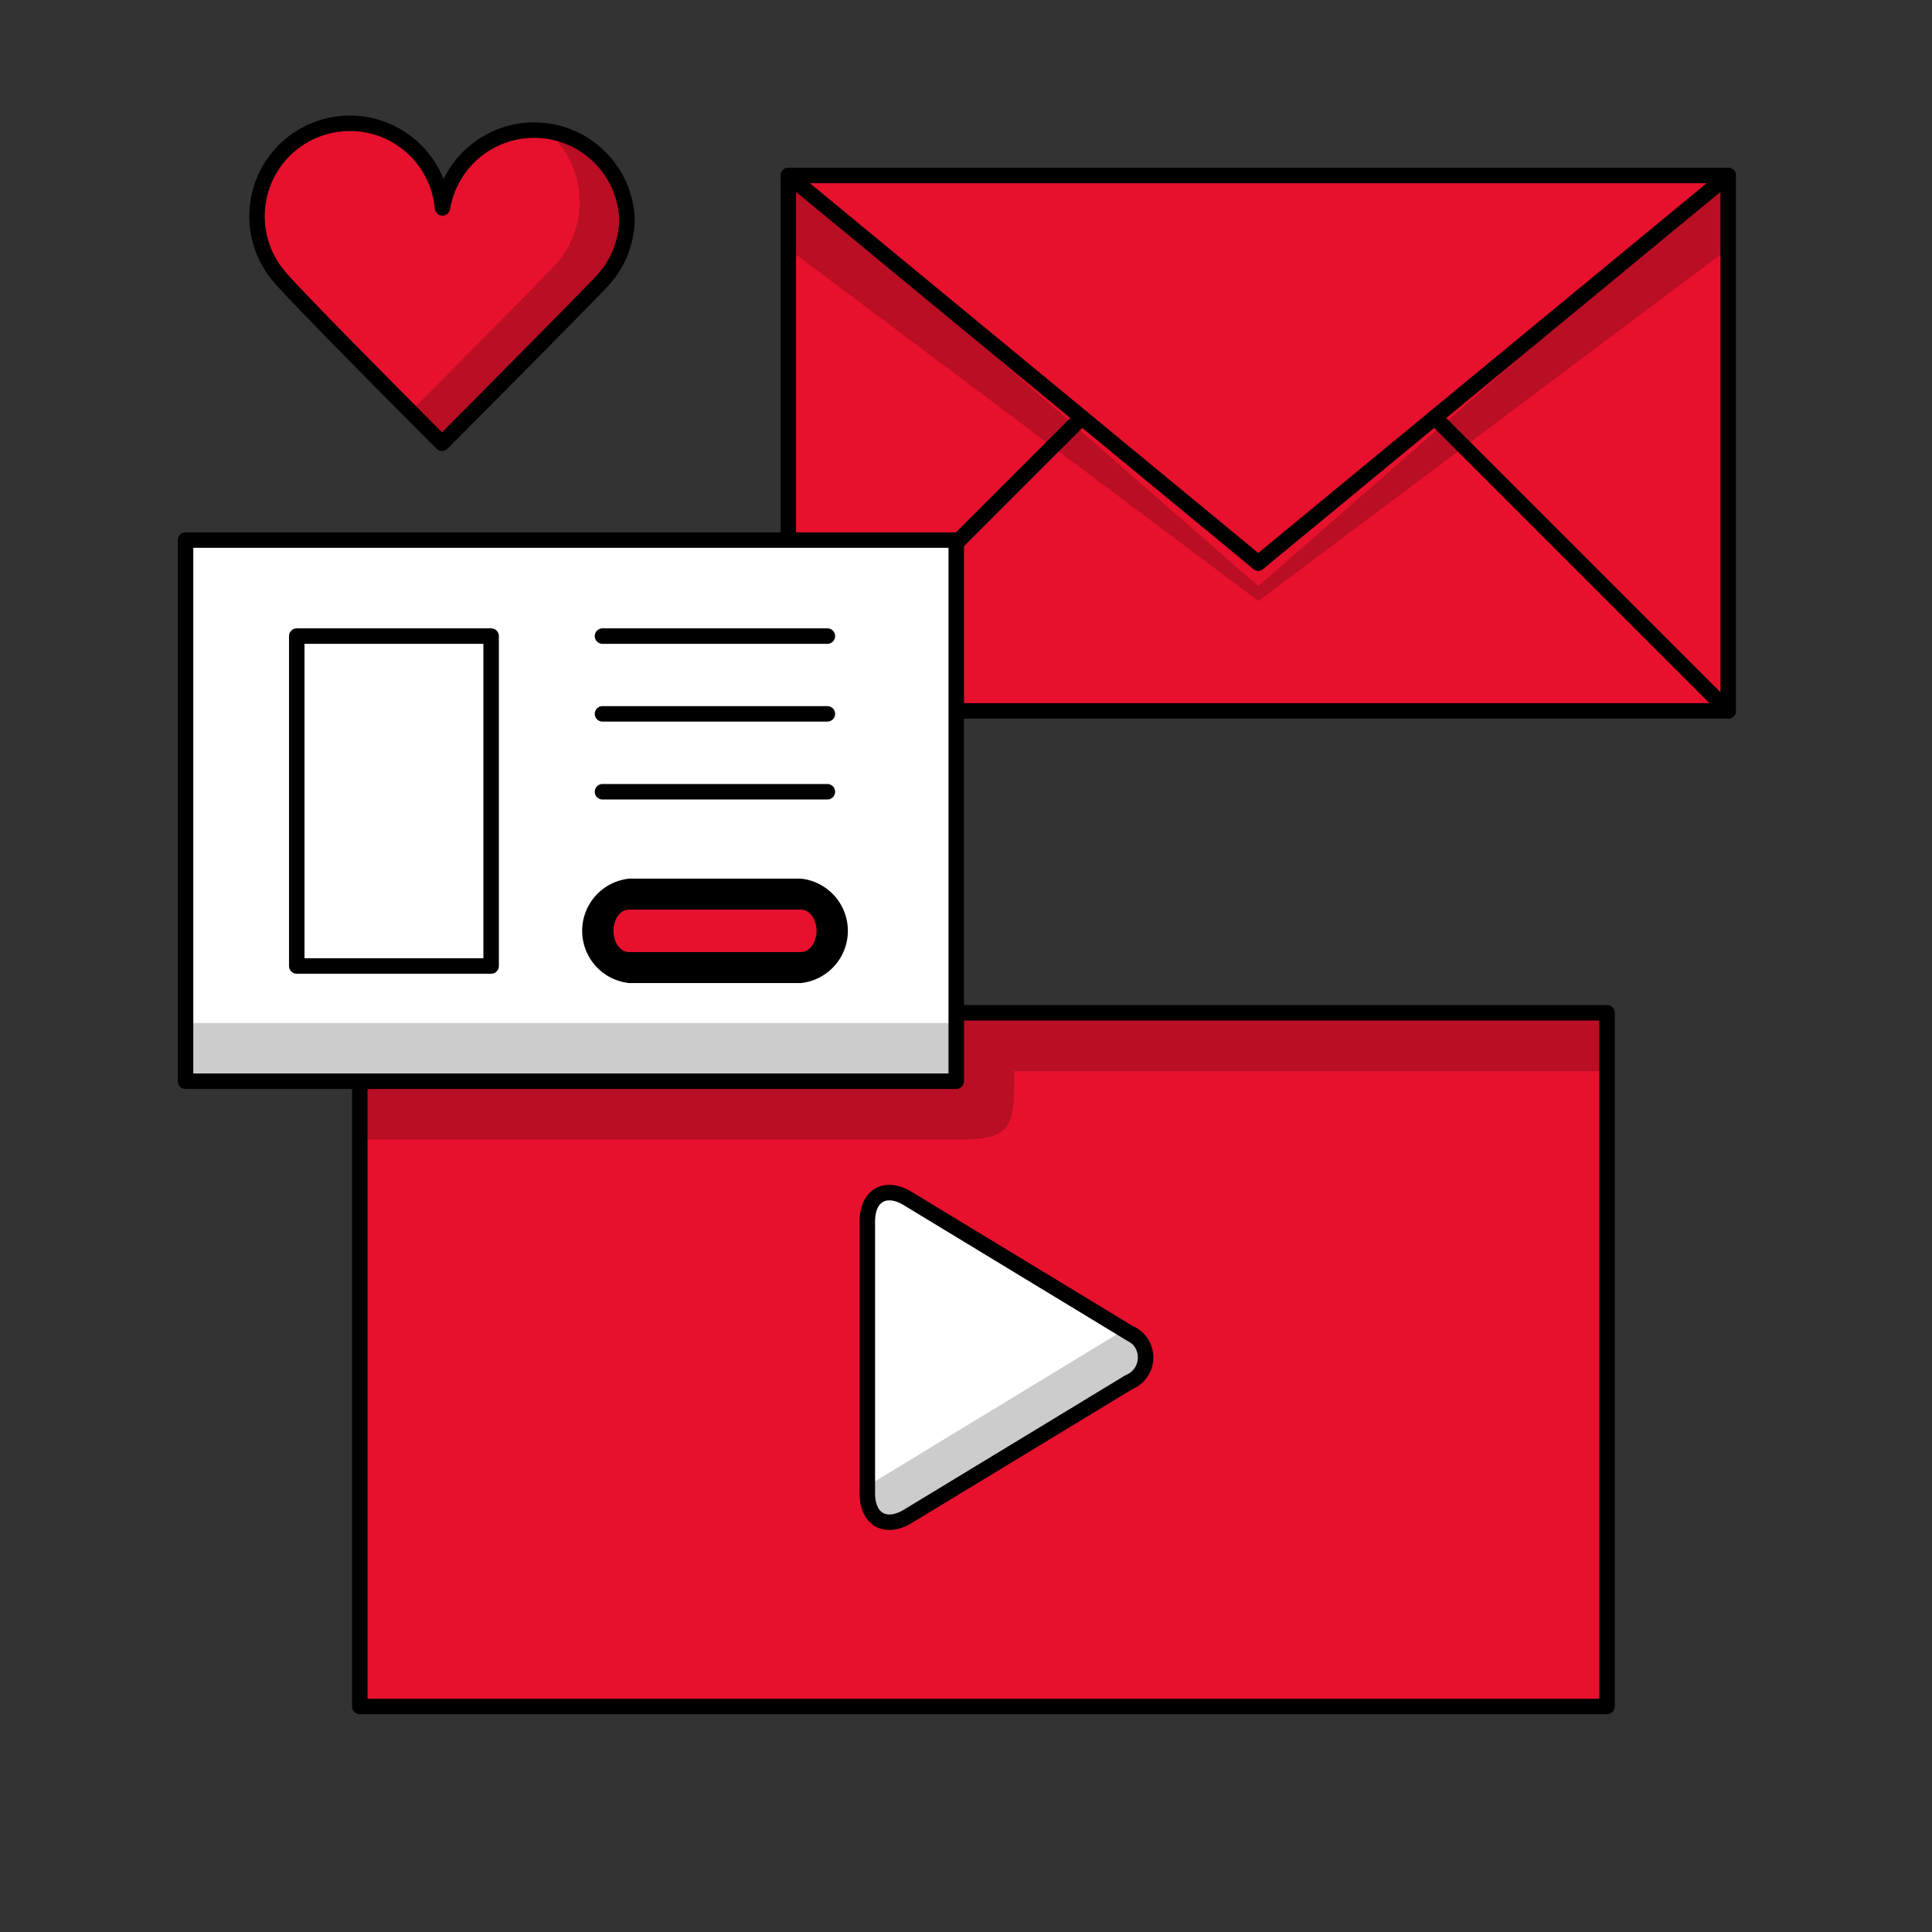
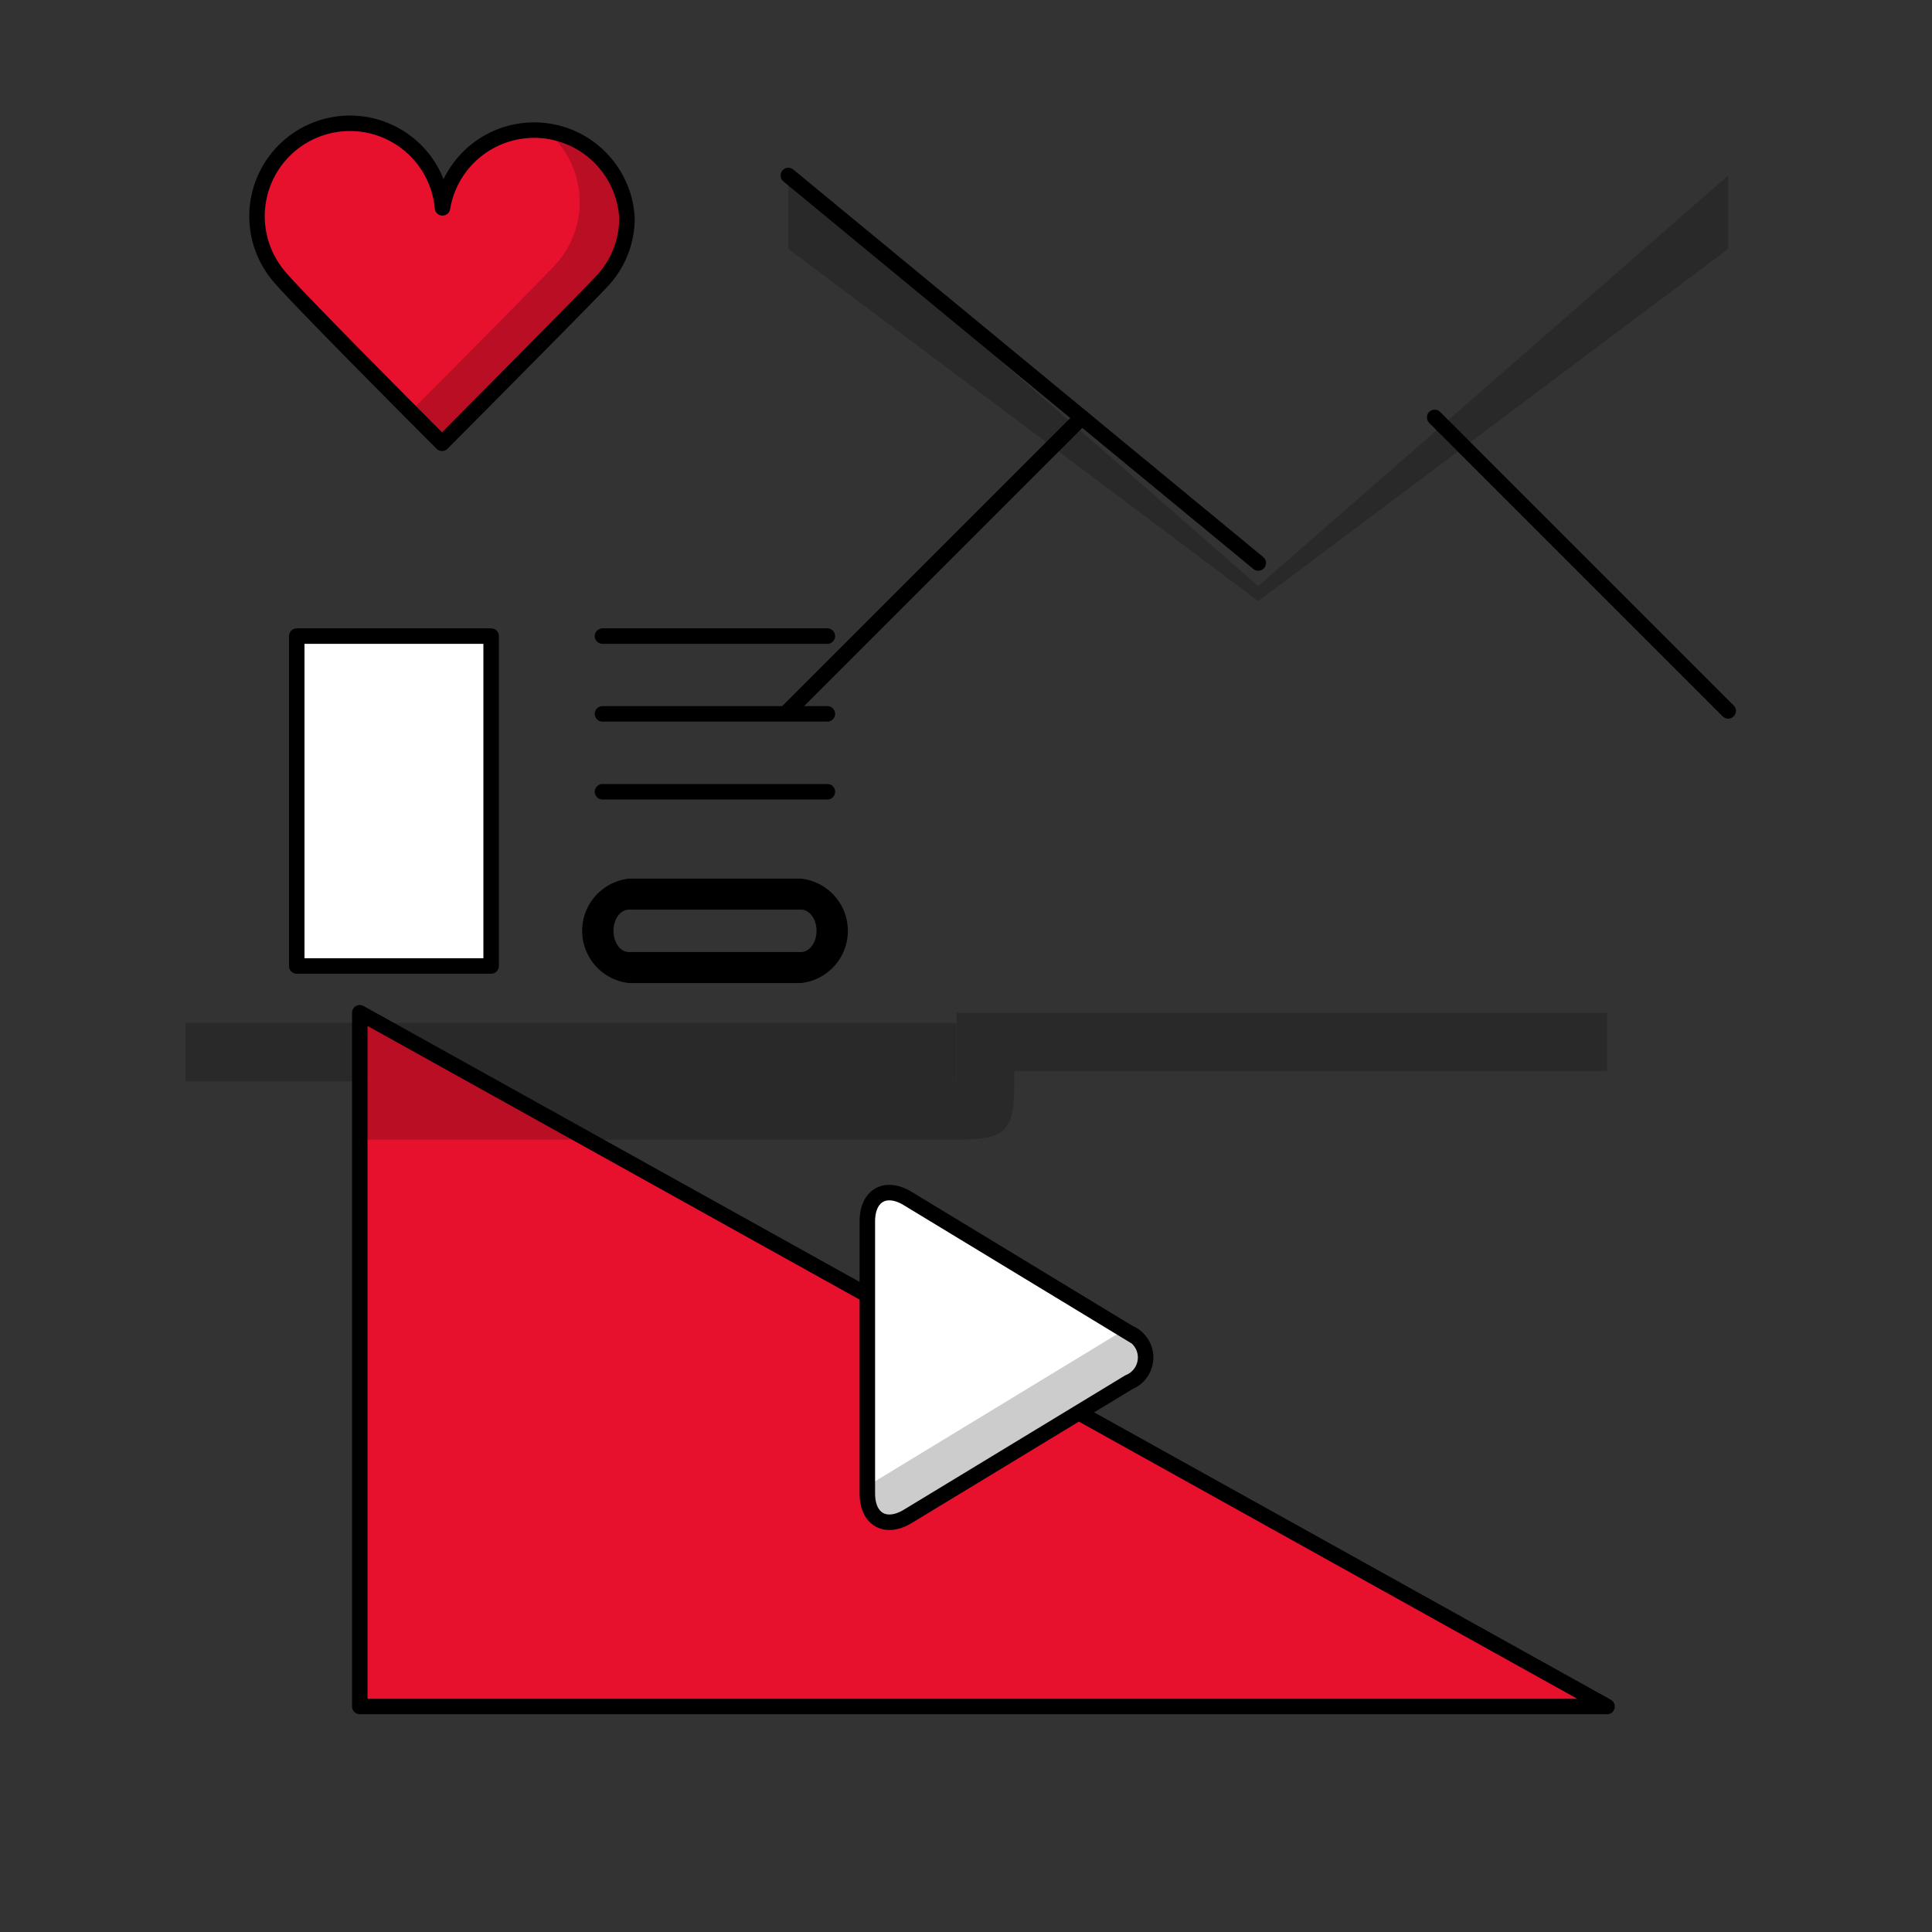
<svg xmlns="http://www.w3.org/2000/svg" viewBox="0 0 124.74 124.74">
  <rect x="0" y="0" width="124.74" height="124.74" fill="#333333" stroke="none" />
  <title>testAsset 14</title>
  <path d="M40.48,14.07a6,6,0,0,0-11.91-.65A6,6,0,1,0,18,17.82c1.08,1.33,10.54,10.8,10.54,10.8s9.26-9.31,10.35-10.49A5.93,5.93,0,0,0,40.48,14.07Z" fill="#e8112d" stroke="#000" stroke-linecap="round" stroke-linejoin="round" />
-   <path d="M103.76,110.18H23.23V65.39h80.53Z" fill="#e8112d" stroke="#000" stroke-linecap="round" stroke-linejoin="round" />
+   <path d="M103.76,110.18H23.23V65.39Z" fill="#e8112d" stroke="#000" stroke-linecap="round" stroke-linejoin="round" />
  <path d="M58.62,97.9c-1.44.87-2.62.21-2.62-1.48V78.86c0-1.68,1.18-2.35,2.62-1.47l14.27,8.66a1.72,1.72,0,0,1,0,3.19Z" fill="#fff" stroke="#000" stroke-miterlimit="10" />
-   <rect x="50.9" y="11.33" width="60.68" height="34.57" fill="#e8112d" stroke="#000" stroke-linecap="round" stroke-linejoin="round" />
  <line x1="50.9" y1="11.33" x2="81.24" y2="36.35" fill="#e8112d" stroke="#000" stroke-linecap="round" stroke-linejoin="round" />
-   <line x1="81.24" y1="36.35" x2="111.58" y2="11.33" fill="#e8112d" stroke="#000" stroke-linecap="round" stroke-linejoin="round" />
  <line x1="50.9" y1="45.9" x2="69.85" y2="26.95" fill="#e8112d" stroke="#000" stroke-linecap="round" stroke-linejoin="round" />
  <line x1="92.63" y1="26.95" x2="111.58" y2="45.9" fill="#e8112d" stroke="#000" stroke-linecap="round" stroke-linejoin="round" />
-   <rect x="11.98" y="34.87" width="49.76" height="34.94" fill="#fff" stroke="#000" stroke-linecap="round" stroke-linejoin="round" />
  <rect x="19.16" y="41.07" width="12.55" height="21.3" fill="#fff" stroke="#000" stroke-linecap="round" stroke-linejoin="round" />
  <line x1="38.9" y1="41.07" x2="53.42" y2="41.07" fill="#fff" stroke="#000" stroke-linecap="round" stroke-linejoin="round" />
  <line x1="38.9" y1="46.09" x2="53.42" y2="46.09" fill="#fff" stroke="#000" stroke-linecap="round" stroke-linejoin="round" />
  <line x1="38.9" y1="51.12" x2="53.42" y2="51.12" fill="#fff" stroke="#000" stroke-linecap="round" stroke-linejoin="round" />
-   <path d="M40.61,62.47a2.4,2.4,0,0,1,0-4.74H51.72a2.4,2.4,0,0,1,0,4.74Z" fill="#e8112d" />
  <path d="M51.72,58.73c.55,0,1,.62,1,1.37s-.45,1.37-1,1.37H40.61c-.56,0-1-.61-1-1.37s.44-1.37,1-1.37H51.72m0-2H40.61a3.39,3.39,0,0,0,0,6.74H51.72a3.39,3.39,0,0,0,0-6.74Z" />
-   <polyline points="0 28.44 0 0 124.74 0 124.74 124.74 0 124.74 0 50.55" fill="none" />
  <polygon points="81.24 37.84 50.9 11.33 50.9 16.07 81.24 38.81 111.58 16.07 111.58 11.33 81.24 37.84" opacity="0.2" />
  <rect x="11.98" y="66.05" width="49.76" height="3.77" opacity="0.2" />
  <path d="M34.84,8.11a6,6,0,0,1,1,9c-.87.94-6.93,7.05-9.35,9.48l2,2s9.26-9.31,10.35-10.49a6,6,0,0,0-4-10Z" opacity="0.2" />
  <path d="M103.76,65.39h-42v4.43H23.47v3.76H61.75c3.29,0,3.74-.57,3.74-3.76v-.66h38.27Z" opacity="0.2" />
  <rect x="54.71" y="90.84" width="20.14" height="2.7" transform="translate(-38.46 47.05) rotate(-31.29)" opacity="0.2" />
</svg>